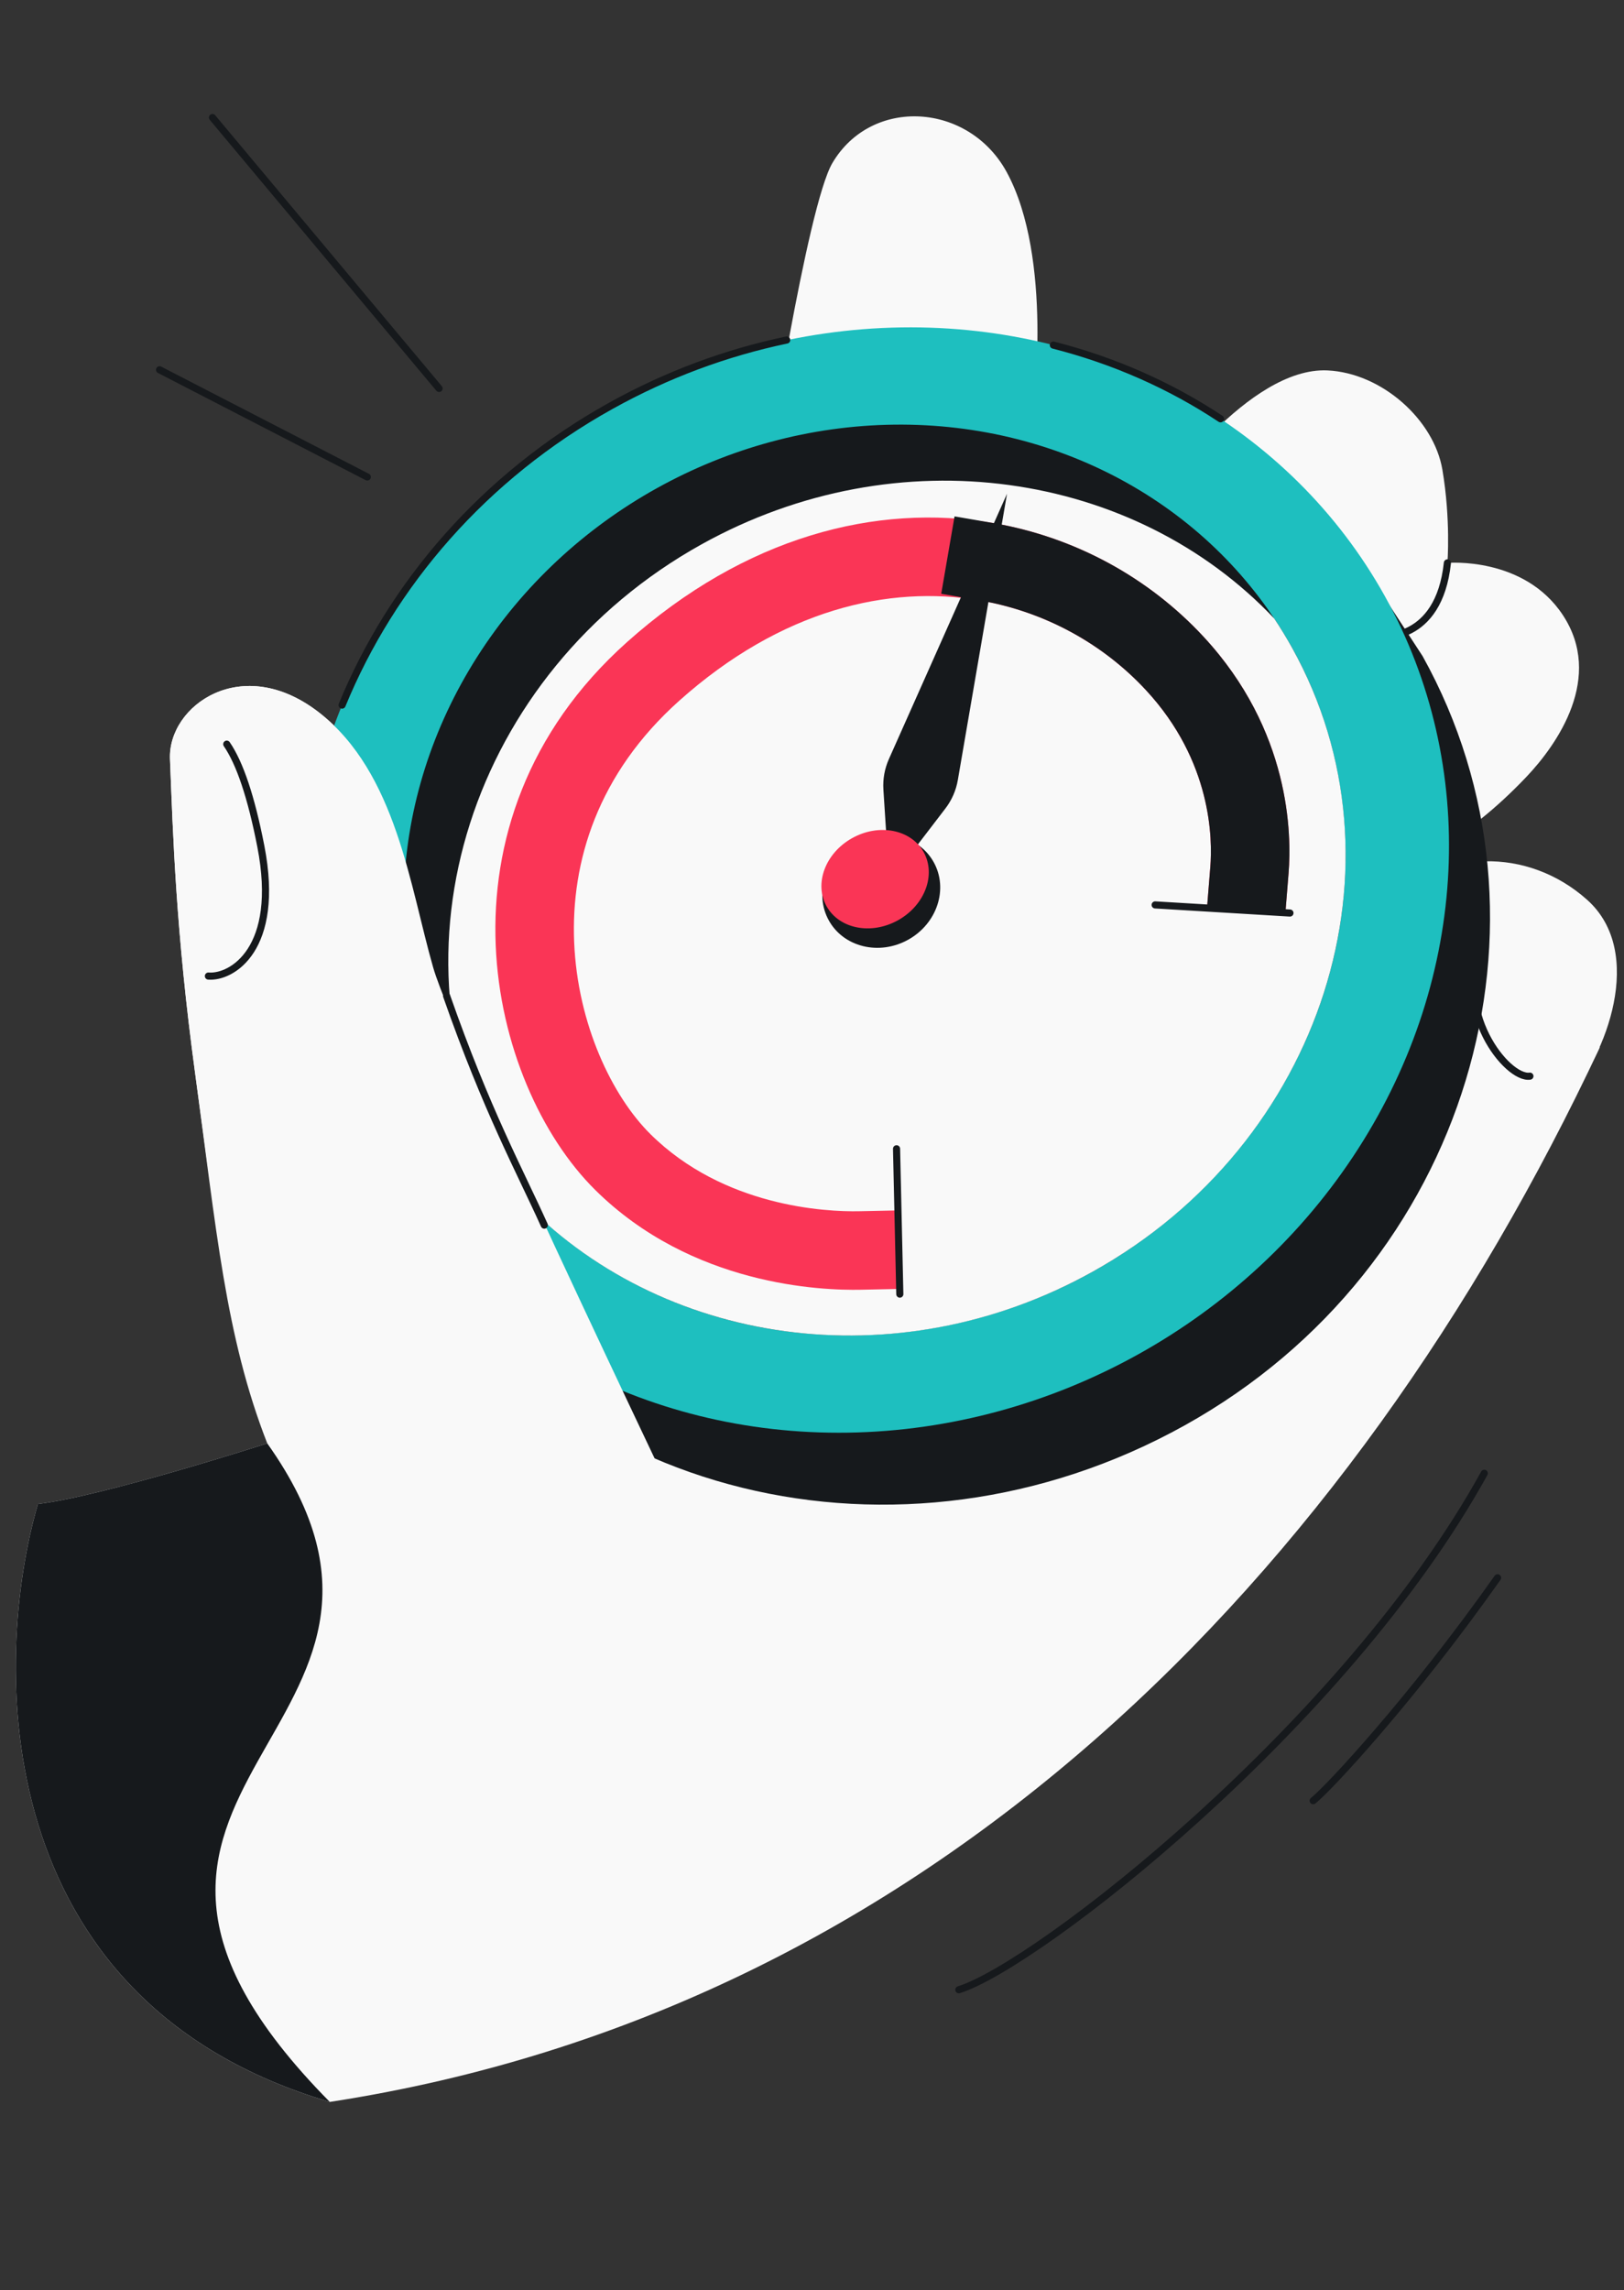
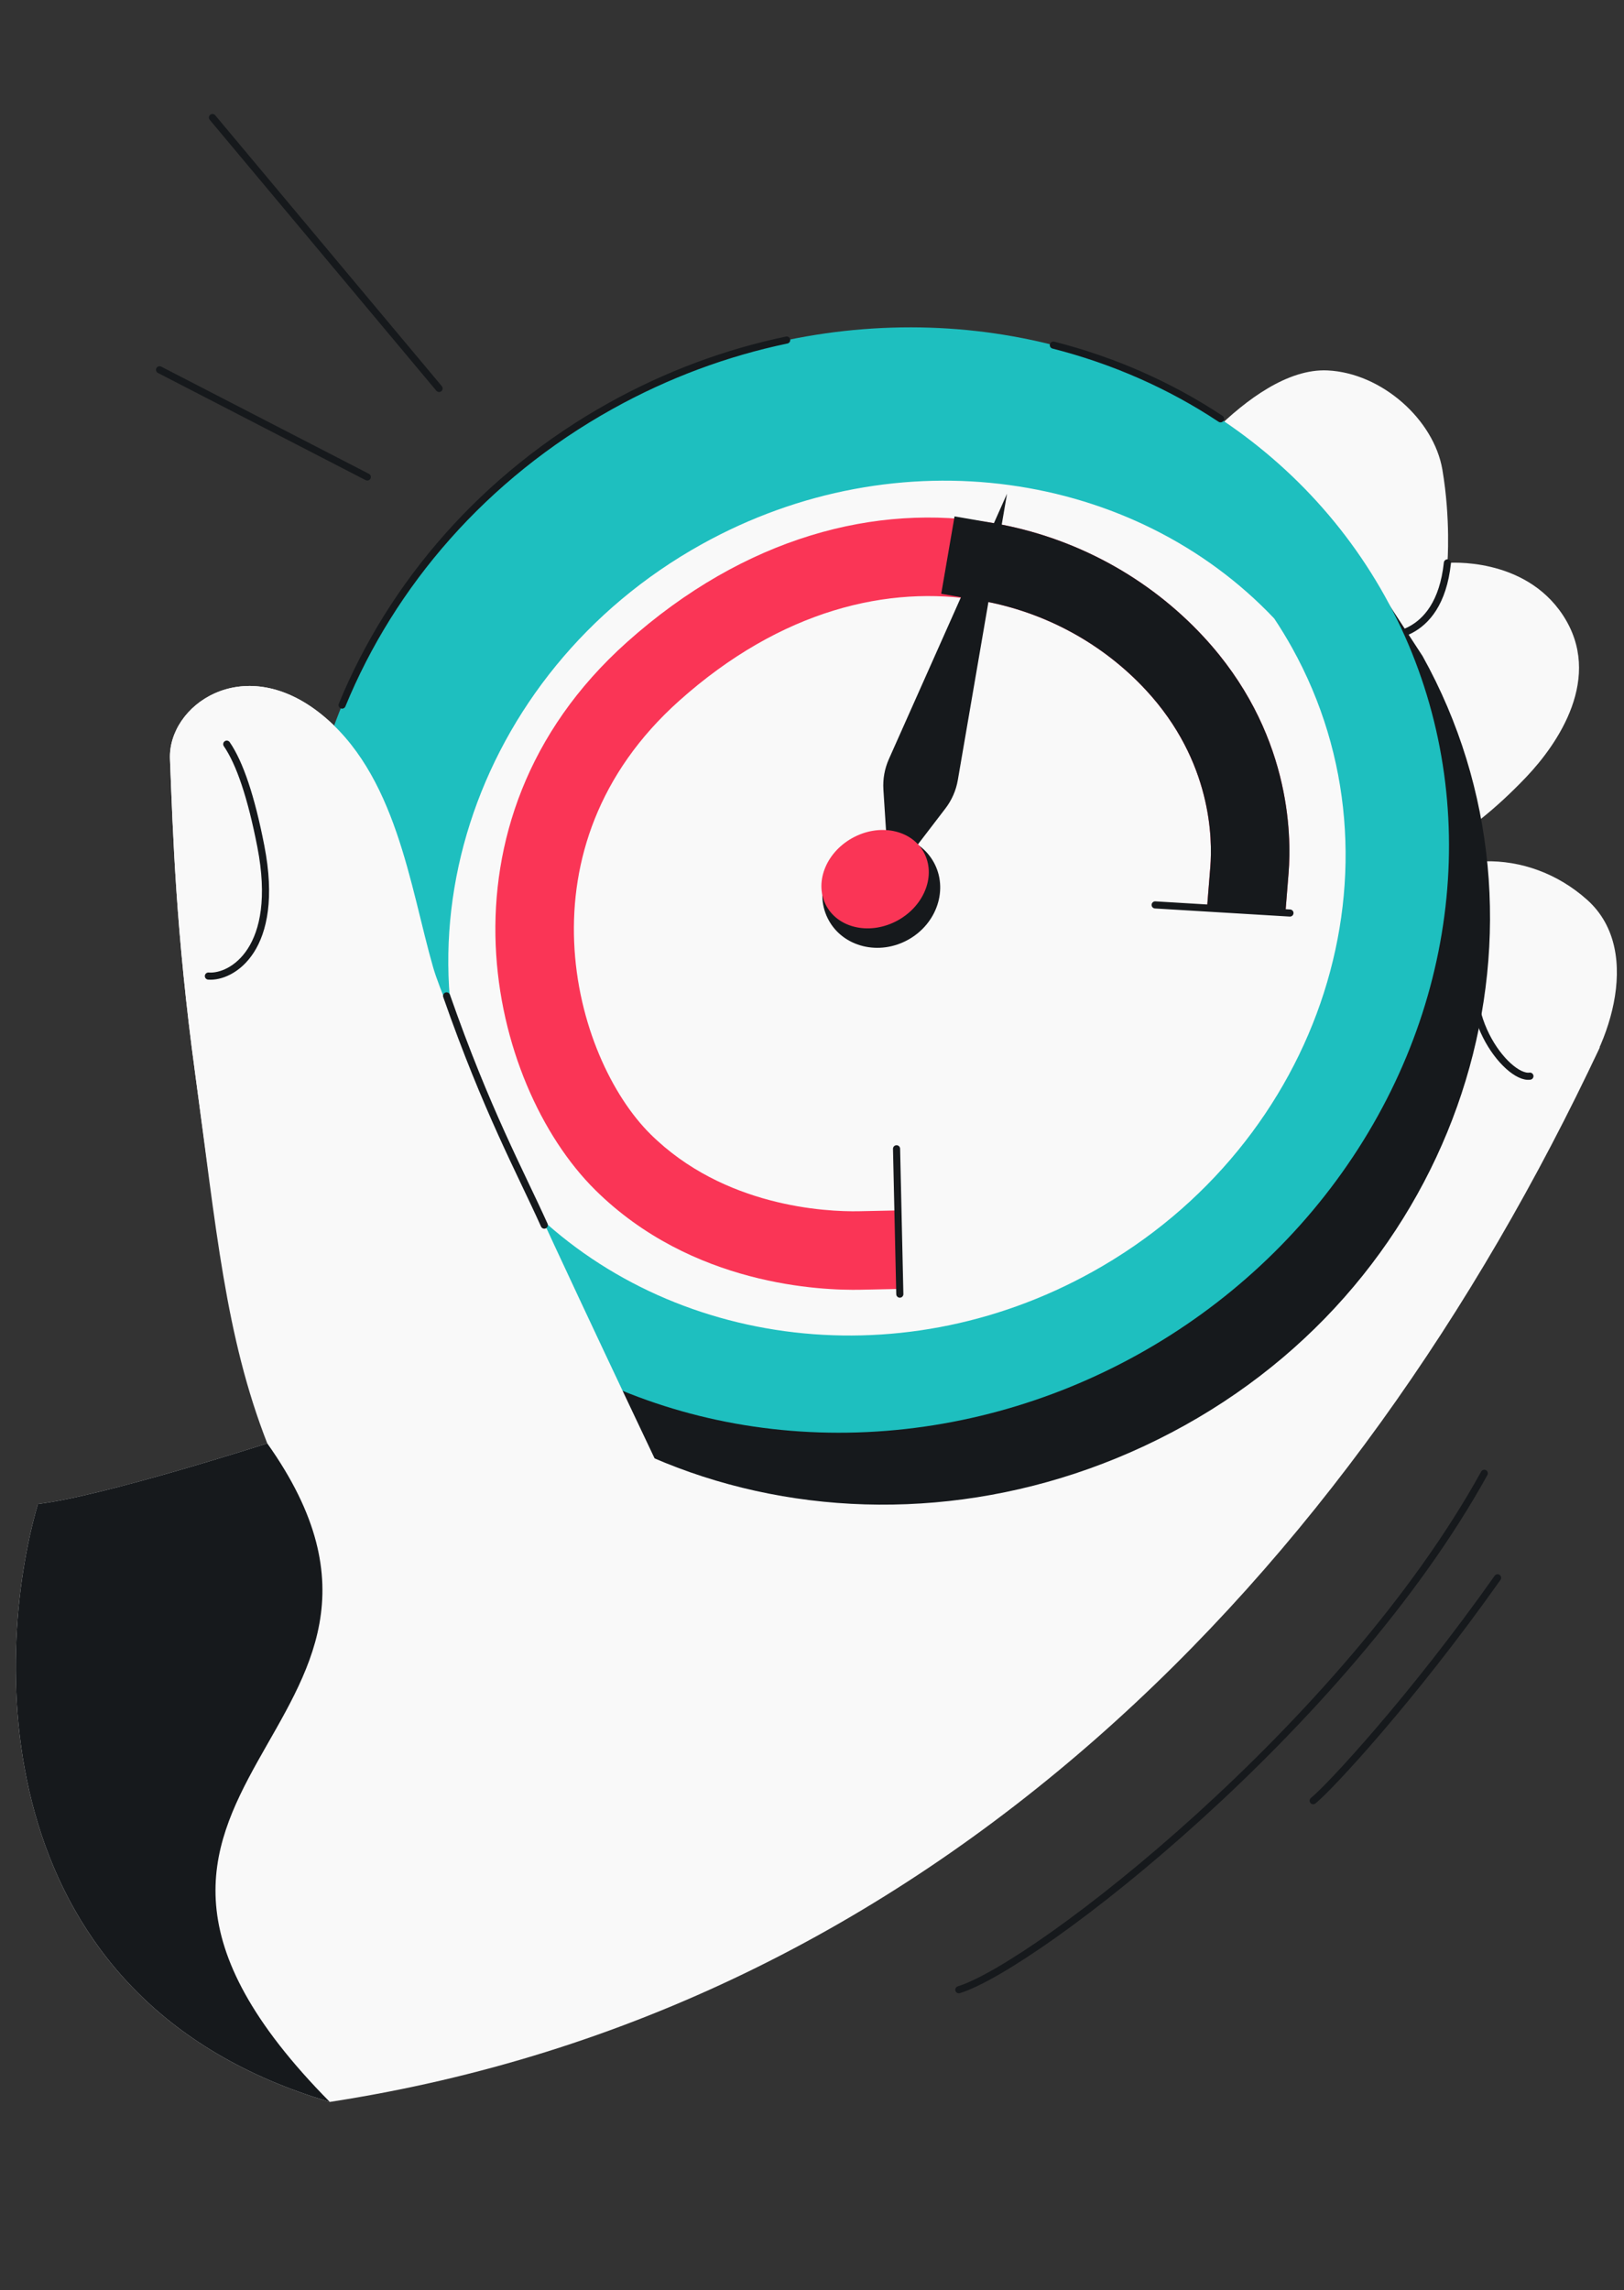
<svg xmlns="http://www.w3.org/2000/svg" width="456" height="643" viewBox="0 0 456 643" fill="none">
  <rect x="0" y="0" width="456" height="643" fill="#333333" stroke="none" />
  <g clip-path="url(#clip0_5234_3127)">
    <path d="M388.87 254.613C404.38 237.956 429.106 237.835 445.654 252.645C462.203 267.454 450.791 296.61 440.282 308.22C429.773 319.829 413.579 322.763 403.274 311.345C392.97 299.928 394.848 268.753 394.848 268.753L388.865 254.619L388.87 254.613Z" fill="#F9F9F9" />
-     <path d="M290.053 115.262C290.053 115.262 295.822 72.401 282.65 48.287C272.019 28.817 244.803 27.068 233.748 45.733C226.548 57.894 214.86 134.483 214.86 134.483C237.246 146.325 260.981 179.943 290.045 115.262L290.053 115.262Z" fill="#F9F9F9" />
    <path d="M416.618 264.796C407.487 283.317 423.135 303.099 429.581 302.15" stroke="#16191C" stroke-width="2" stroke-miterlimit="10" stroke-linecap="round" />
    <path d="M54.816 301.549C60.708 344.902 63.282 375.196 75.043 405.257C75.043 405.257 28.919 420.126 10.648 422.271C-2.183 466.388 -3.756 561.727 92.6 590.156C260.529 564.367 379.385 442.813 449.25 293.983C449.25 293.983 423.105 312.99 407.821 306.494C346.454 280.411 197 206.887 176.734 215.718C153.999 225.624 206.375 333.02 211.673 343.702C211.616 343.587 211.552 343.461 211.482 343.323C203.748 328.023 142.967 332.856 142.967 332.856C142.967 332.856 138.236 331.725 135.263 323.944C133.271 318.724 128.176 294.402 121.627 271.626C115.078 248.849 111.304 216.993 89.64 200.095C67.977 183.198 47.127 198.114 47.73 213.116C48.59 234.445 49.343 261.265 54.816 301.549Z" fill="#F9F9F9" />
    <path d="M92.6 590.154C-3.756 561.725 -2.184 466.386 10.647 422.269C28.918 420.123 75.043 405.255 75.043 405.255C132.723 486.468 4.217 500.684 92.6 590.154Z" fill="#16191C" />
    <path d="M406.412 158.048C406.412 158.048 427.919 156.121 438.838 172.709C450.302 190.13 437.465 208.8 428.528 218.19C412.408 235.126 392.145 248.29 385.751 235.25C385.751 235.25 390.779 195.904 388.641 192.75C386.503 189.595 377.931 173.555 377.931 173.555C377.931 173.555 367.698 168.3 361.17 157.307C354.642 146.314 355.154 133.664 355.154 133.664L325.87 138.791C325.87 138.791 350.496 102.933 372.779 104.005C387.994 104.737 402.621 117.824 405.002 131.86C407.384 145.895 406.417 158.047 406.417 158.047L406.412 158.048Z" fill="#F9F9F9" />
    <path d="M406.412 158.047C403.998 180.619 387.503 178.684 387.503 178.684" stroke="#16191C" stroke-width="2" stroke-miterlimit="10" stroke-linecap="round" />
    <path d="M332.661 400.192C412.585 355.722 440.804 258.548 399.447 184.219L378.24 151.666L99.739 322.182L113.063 346.127C154.42 420.457 252.738 444.662 332.661 400.192Z" fill="#16191C" />
    <ellipse cx="245.577" cy="247.087" rx="163.952" ry="152.359" transform="rotate(-29.092 245.577 247.087)" fill="#1EBFBF" />
-     <ellipse cx="245.575" cy="247.086" rx="134.142" ry="125.862" transform="rotate(-29.092 245.575 247.086)" fill="#16191C" />
    <path fill-rule="evenodd" clip-rule="evenodd" d="M306.769 357.073C371.507 321.052 396.59 242.61 362.793 181.868C361.221 179.042 359.549 176.305 357.784 173.657C318.543 132.221 252.22 122.101 196.938 152.86C132.2 188.88 107.117 267.322 140.914 328.065C142.486 330.89 144.158 333.628 145.924 336.275C185.165 377.711 251.487 387.832 306.769 357.073Z" fill="#F9F9F9" />
    <path fill-rule="evenodd" clip-rule="evenodd" d="M275.143 168.586C249.606 164.185 219.339 171.155 190.71 196.754C167.787 217.252 160.29 241.976 161.216 264.513C162.162 287.528 171.875 307.775 182.644 318.439C203.231 338.825 231.831 340.273 241.248 340.076L252.269 339.846L252.728 361.888L241.708 362.118C230.736 362.347 194.31 361.018 167.132 334.104C152.003 319.123 140.339 293.408 139.189 265.418C138.019 236.952 147.709 205.631 176.015 180.32C209.215 150.633 246.151 141.219 278.887 146.86C302.026 150.848 322.674 162.309 337.937 178.774C362.371 205.135 362.692 234.249 361.812 245.188L360.929 256.176L338.953 254.409L339.837 243.421C340.462 235.65 340.332 213.789 321.768 193.761C309.765 180.812 293.47 171.745 275.143 168.586Z" fill="#FA3556" />
    <path fill-rule="evenodd" clip-rule="evenodd" d="M268.027 144.989L278.89 146.861C302.029 150.849 322.678 162.31 337.94 178.776C362.374 205.136 362.695 234.25 361.815 245.189L360.932 256.177L338.956 254.41L339.84 243.422C340.465 235.651 340.335 213.79 321.771 193.763C309.769 180.813 293.473 171.746 275.146 168.587L264.283 166.715L268.027 144.989Z" fill="#16191C" />
    <path d="M248.05 221.7C247.861 218.764 248.387 215.826 249.584 213.138L282.762 138.622L268.947 219.012C268.449 221.912 267.254 224.647 265.466 226.983L249.713 247.564L248.05 221.7Z" fill="#16191C" />
    <ellipse cx="247.449" cy="250.253" rx="16.845" ry="15.549" transform="rotate(-29.092 247.449 250.253)" fill="#16191C" />
    <ellipse cx="245.718" cy="246.844" rx="15.608" ry="13.207" transform="rotate(-29.092 245.718 246.844)" fill="#FA3556" />
    <path d="M252.659 363.349L251.742 322.542" stroke="#16191C" stroke-width="2" stroke-linecap="round" />
    <path d="M324.355 254.071L362.204 256.348" stroke="#16191C" stroke-width="2" stroke-linecap="round" />
    <path d="M54.815 301.549C60.708 344.902 64.059 373.851 75.82 403.912L200.669 445.314C198.677 440.094 128.176 294.402 121.626 271.626C115.077 248.849 111.303 216.992 89.64 200.095C67.976 183.198 47.127 198.114 47.73 213.116C48.59 234.444 49.343 261.265 54.815 301.549Z" fill="#F9F9F9" />
    <path d="M63.67 208.936C67.313 214.241 70.527 223.696 73.242 237.637C78.873 266.585 64.987 274.585 58.516 274.05" stroke="#16191C" stroke-width="2" stroke-miterlimit="10" stroke-linecap="round" />
    <path d="M220.894 95.471C204.097 98.976 187.429 105.086 171.499 113.95C135.862 133.778 109.992 164.007 96.058 197.964M295.772 96.896C312.556 101.167 328.446 108.124 342.714 117.587M152.83 343.977C146.048 328.909 136.664 311.816 125.4 279.62" stroke="#16191C" stroke-width="2" stroke-linecap="round" stroke-linejoin="round" />
    <path d="M103.133 133.925L44.801 103.822M123.29 109.07L59.656 33" stroke="#16191C" stroke-width="2" stroke-linecap="round" />
    <path d="M269.231 558.657C291.128 551.864 377.749 484.413 416.769 413.656M368.724 505.579C373.136 502.081 396.522 476.973 420.498 443" stroke="#16191C" stroke-width="2" stroke-linecap="round" />
  </g>
  <defs>
    <clipPath id="clip0_5234_3127">
      <rect y="0.24" width="456" height="642" rx="48" fill="white" />
    </clipPath>
  </defs>
</svg>